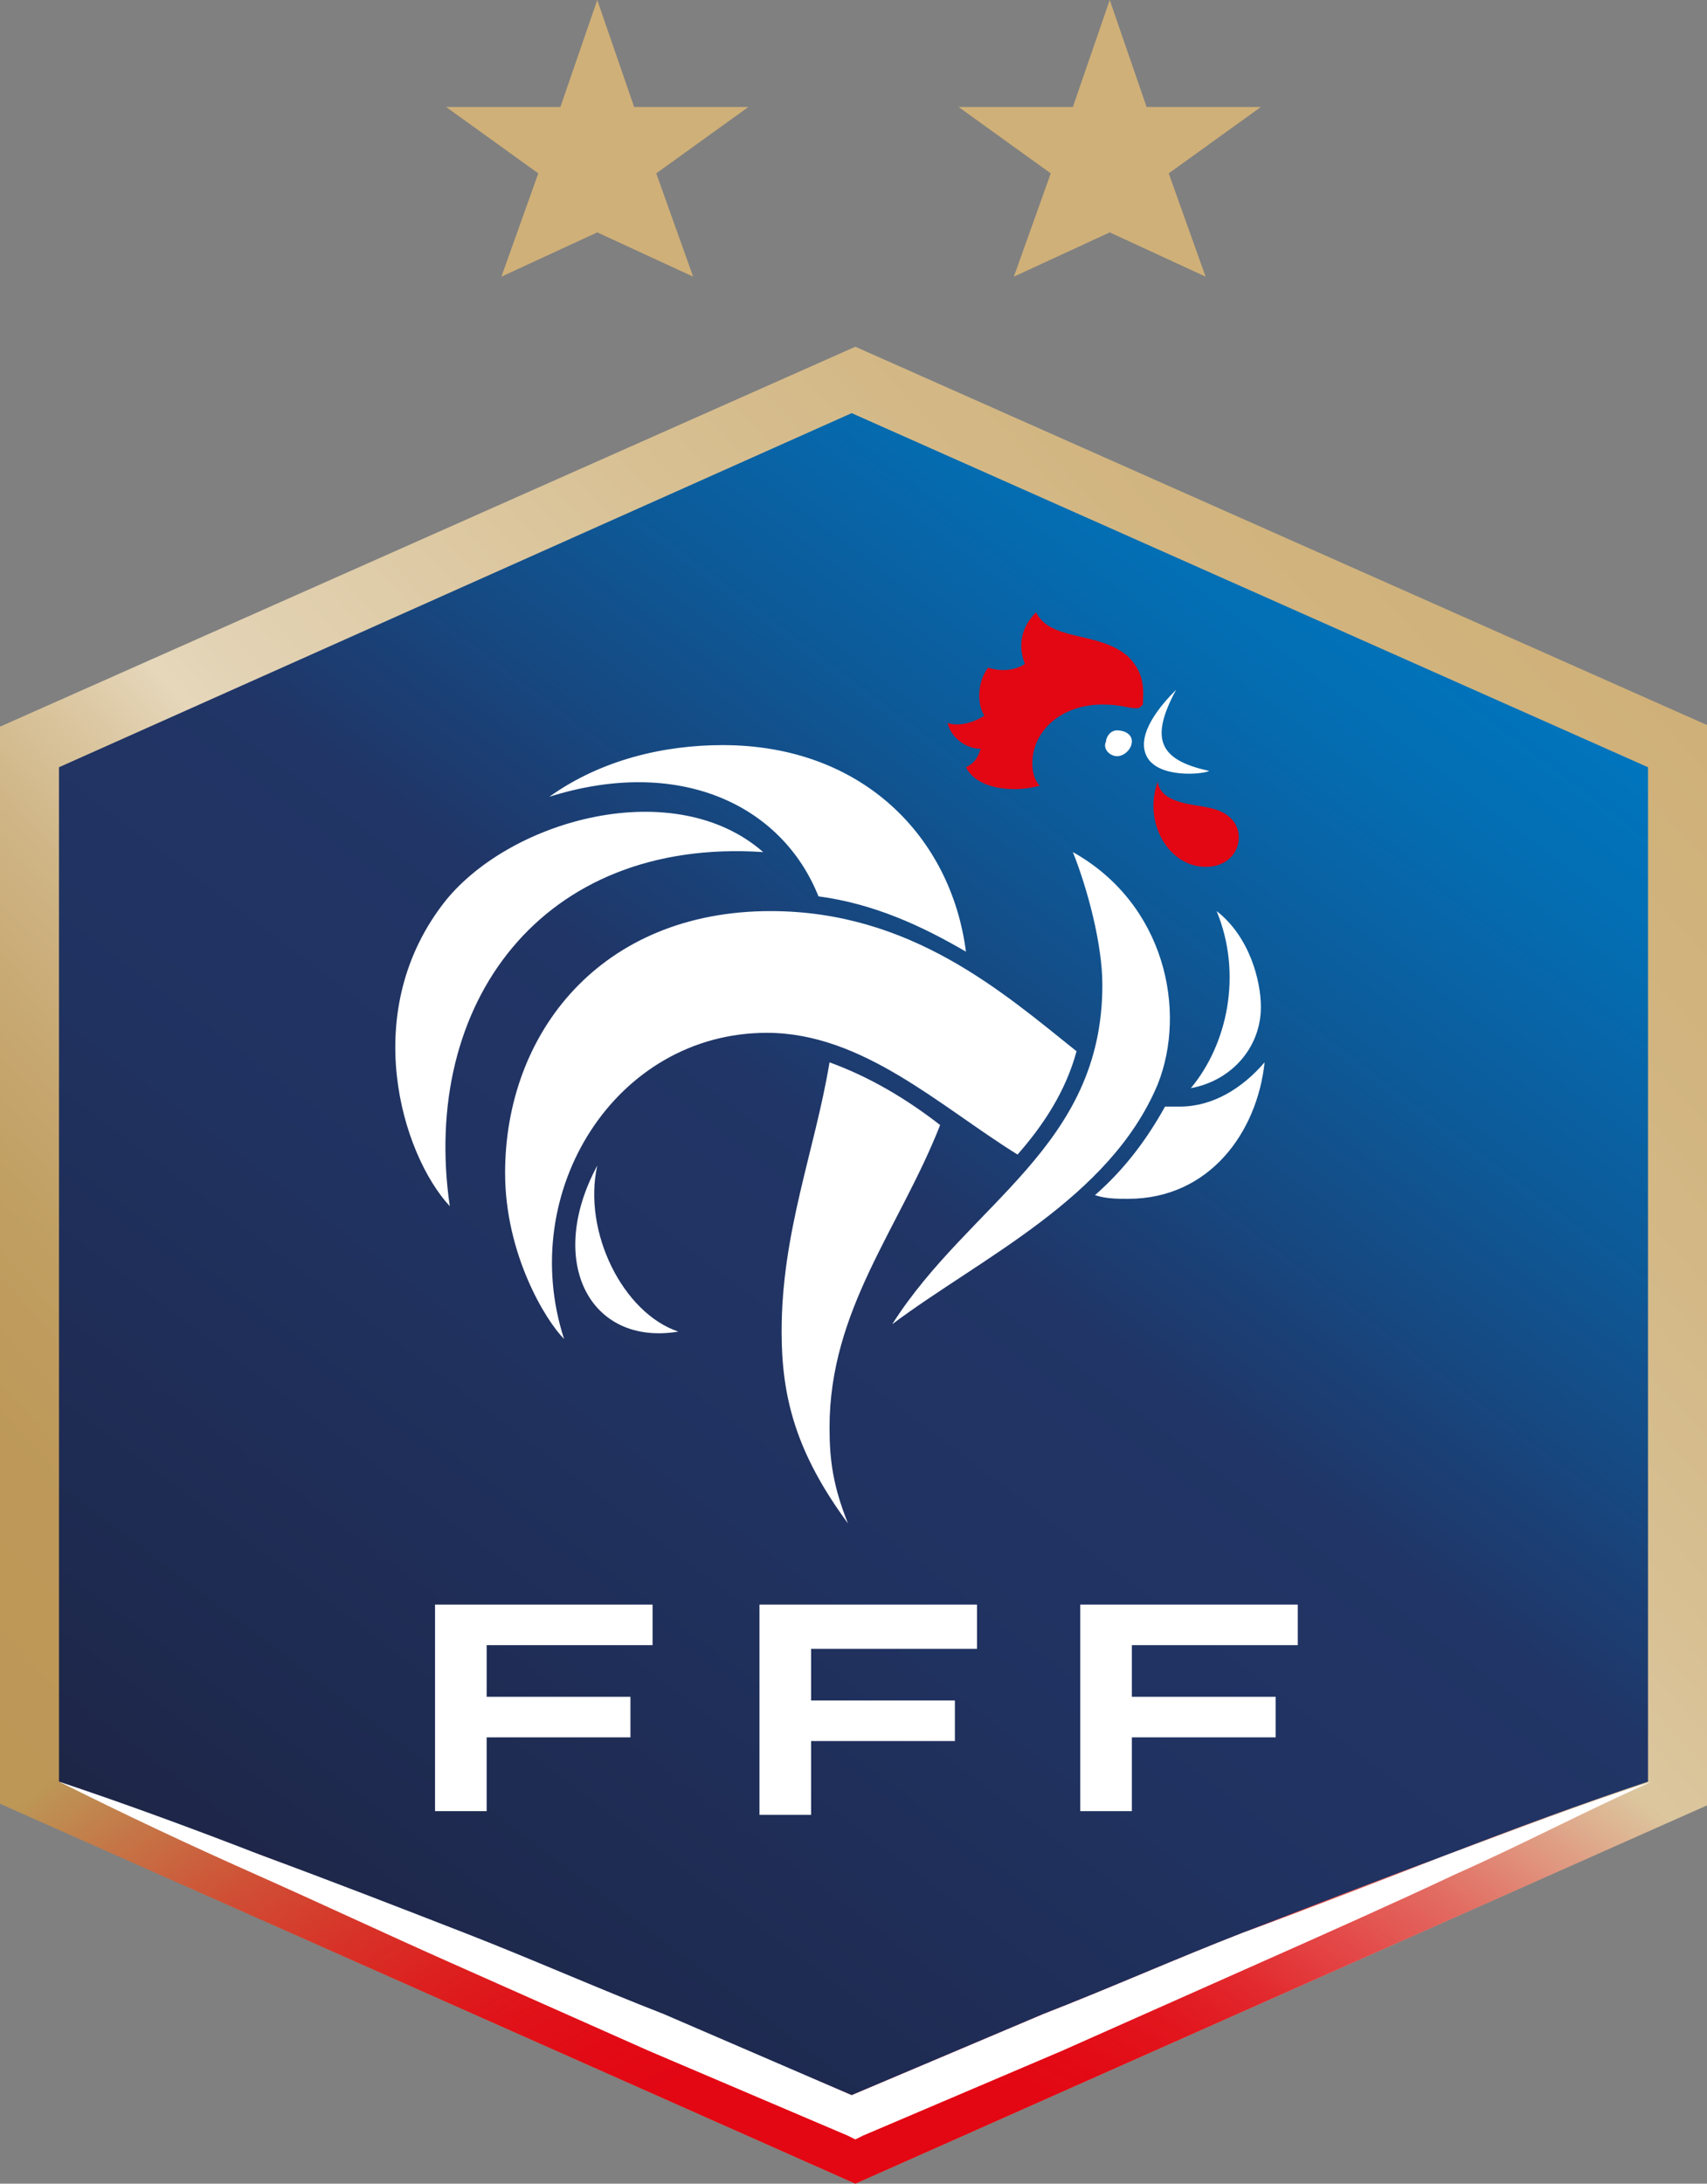
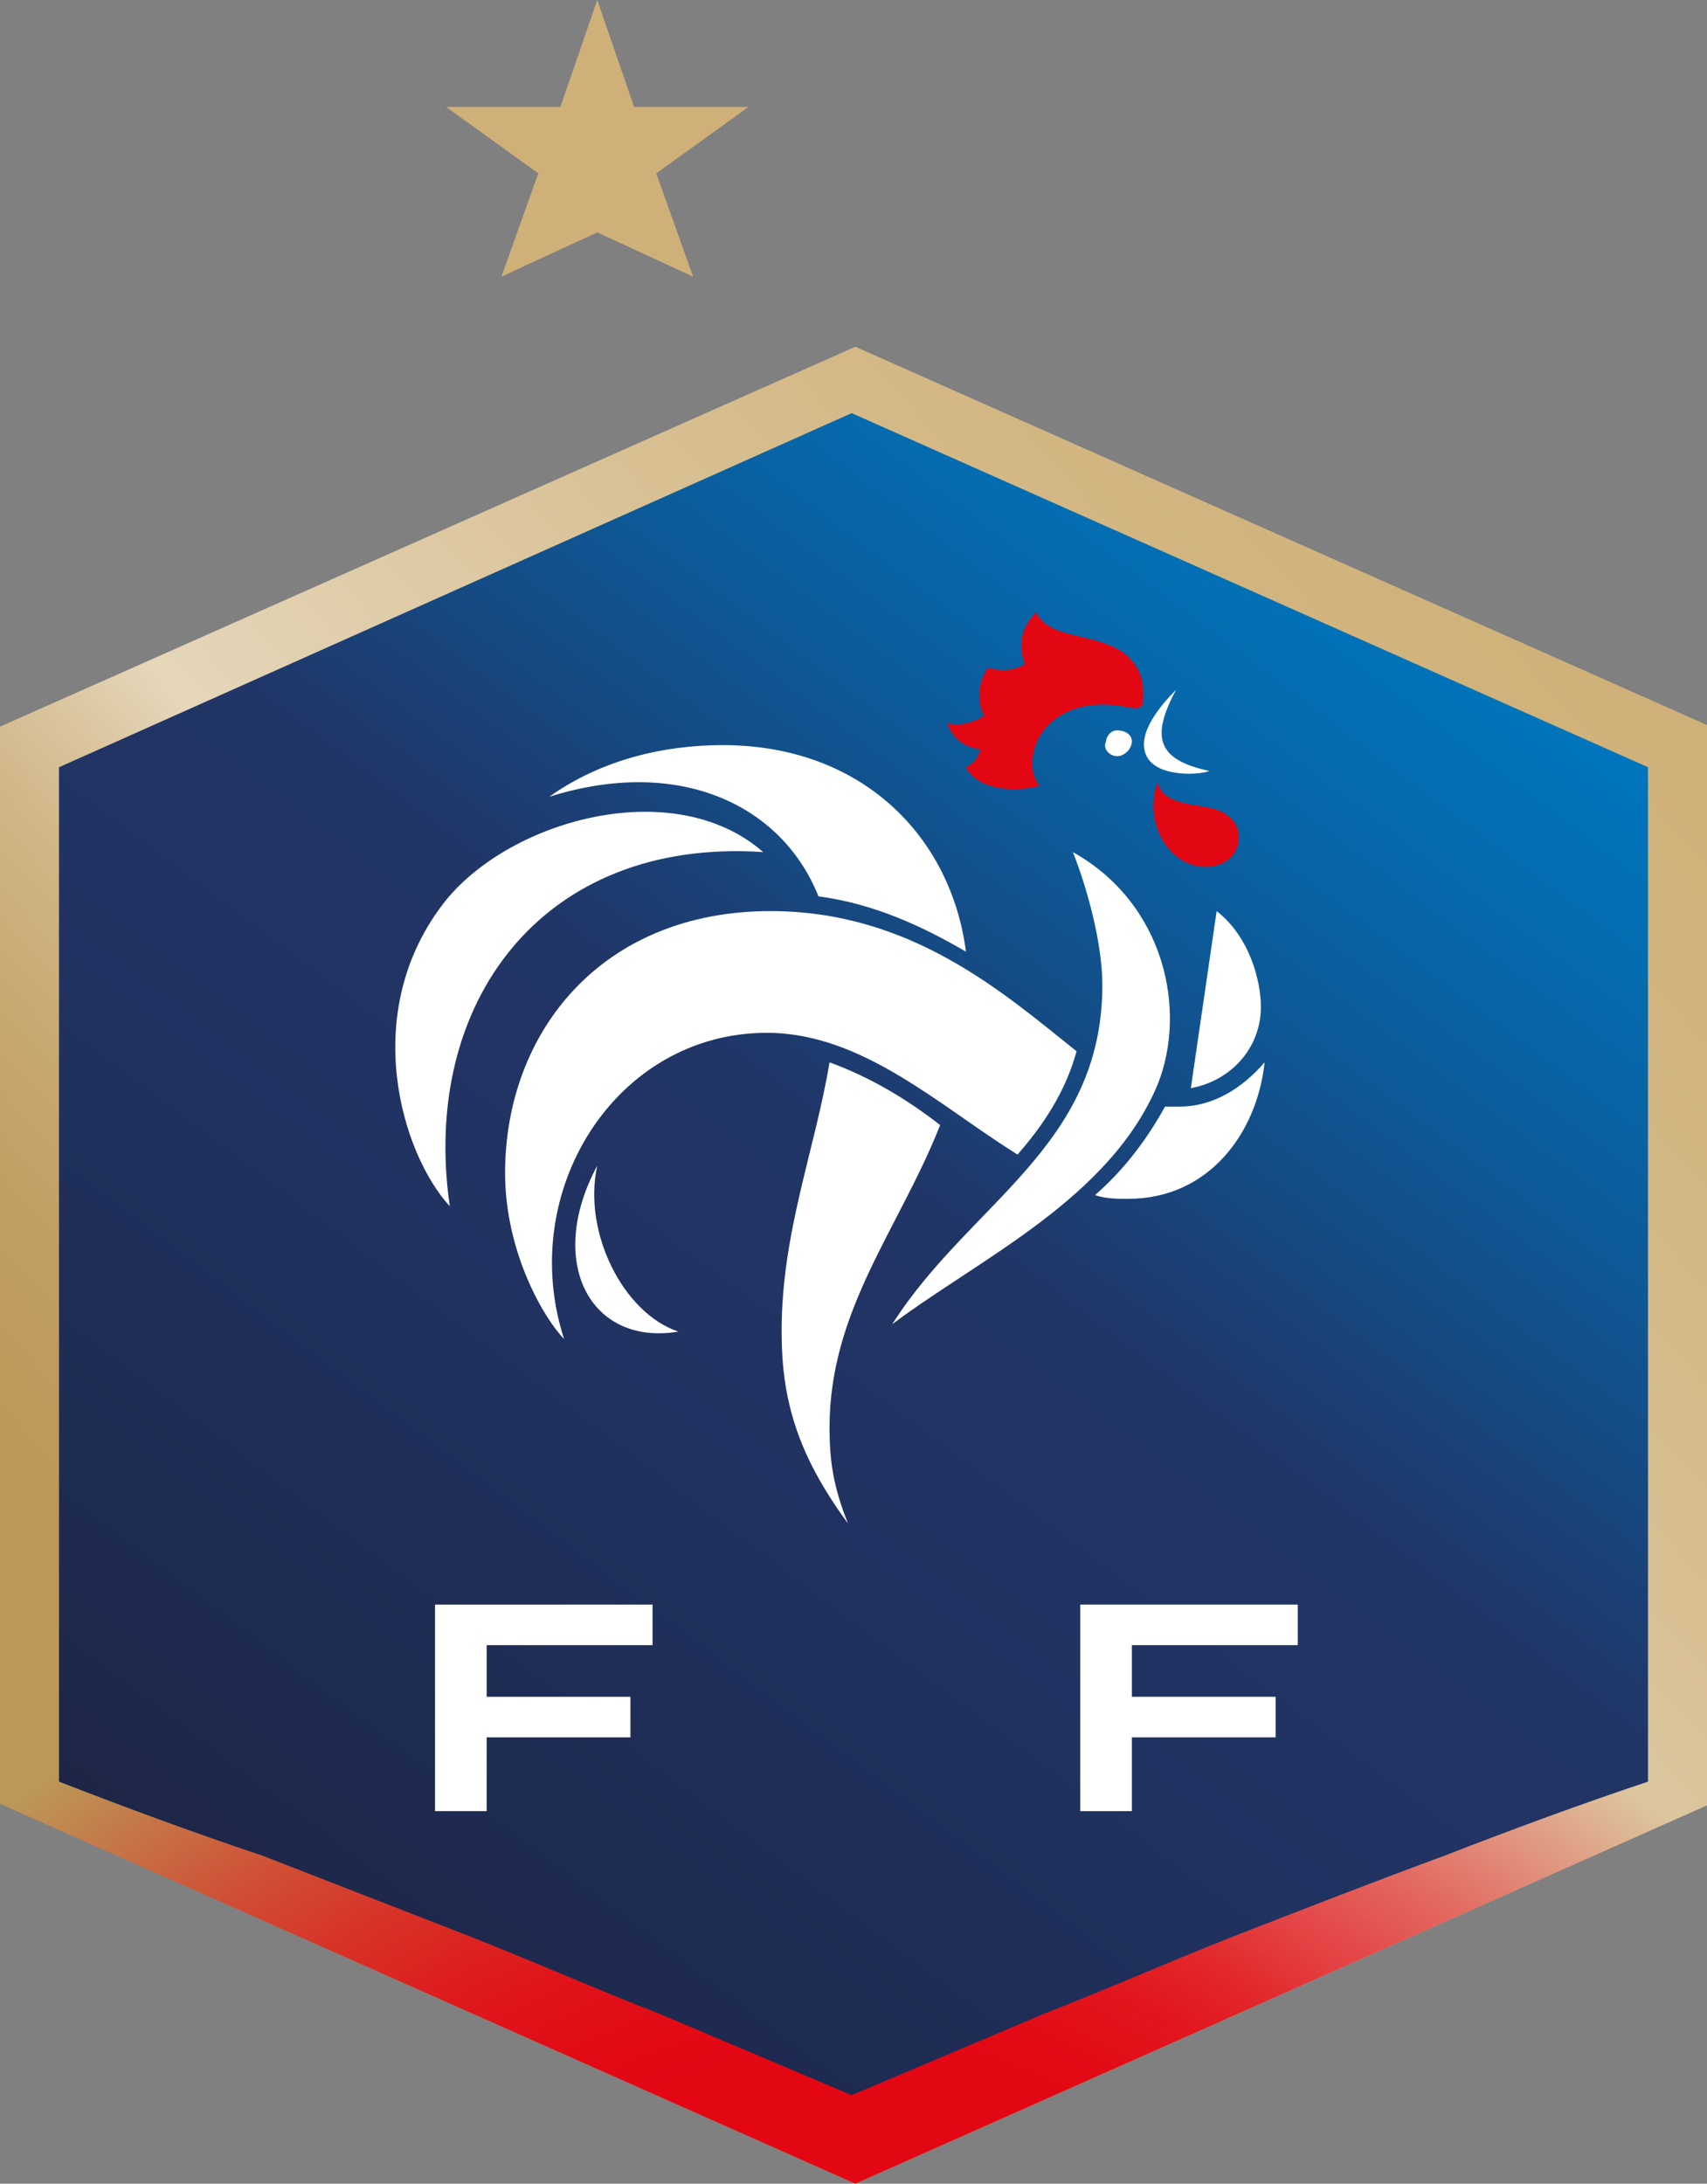
<svg xmlns="http://www.w3.org/2000/svg" version="1.1" id="Calque_1" x="0px" y="0px" viewBox="0 0 46.3 59.2" style="enable-background:new 0 0 46.3 59.2;" xml:space="preserve">
  <rect x="0" y="0" width="46.3" height="59.2" fill="#808080" stroke="none" />
  <style type="text/css">
	.st0{fill:url(#SVGID_1_);}
	.st1{fill:url(#SVGID_00000113325108244661093480000004242871535396989317_);}
	.st2{fill:url(#SVGID_00000036234238140573061450000011445005915108471716_);}
	.st3{fill:#FFFFFF;}
	.st4{fill:#E30613;}
	.st5{fill:#CFB078;}
</style>
  <g>
    <g>
      <linearGradient id="SVGID_1_" gradientUnits="userSpaceOnUse" x1="3.108" y1="15.35" x2="43.206" y2="51.456" gradientTransform="matrix(1 0 0 -1 0 67.738)">
        <stop offset="0" style="stop-color:#BC9756" />
        <stop offset="0.12" style="stop-color:#BD9858" />
        <stop offset="0.2" style="stop-color:#C09E61" />
        <stop offset="0.27" style="stop-color:#C7A871" />
        <stop offset="0.34" style="stop-color:#D0B687" />
        <stop offset="0.4" style="stop-color:#DCC8A3" />
        <stop offset="0.44" style="stop-color:#E6D7BB" />
        <stop offset="0.47" style="stop-color:#E3D3B5" />
        <stop offset="0.69" style="stop-color:#D8C093" />
        <stop offset="0.88" style="stop-color:#D1B47F" />
        <stop offset="1" style="stop-color:#CFB078" />
      </linearGradient>
      <path class="st0" d="M0,48.9l23.2,10.3l23.2-10.3V19.7L23.2,9.4L0,19.7V48.9z" />
      <radialGradient id="SVGID_00000075134699322764690850000005171038003014505103_" cx="-636.461" cy="399.839" r="1" gradientTransform="matrix(29.043 0 0 -19.023 18507.322 7667.338)" gradientUnits="userSpaceOnUse">
        <stop offset="0.27" style="stop-color:#E30613" />
        <stop offset="0.35" style="stop-color:#E30613;stop-opacity:0.98" />
        <stop offset="0.45" style="stop-color:#E30613;stop-opacity:0.92" />
        <stop offset="0.55" style="stop-color:#E30613;stop-opacity:0.82" />
        <stop offset="0.66" style="stop-color:#E30613;stop-opacity:0.67" />
        <stop offset="0.77" style="stop-color:#E30613;stop-opacity:0.49" />
        <stop offset="0.88" style="stop-color:#E30613;stop-opacity:0.26" />
        <stop offset="1" style="stop-color:#E30613;stop-opacity:0" />
      </radialGradient>
      <path style="fill:url(#SVGID_00000075134699322764690850000005171038003014505103_);" d="M0,48.9l23.2,10.3l23.2-10.3V19.7    L23.2,9.4L0,19.7V48.9z" />
      <linearGradient id="SVGID_00000021082270923285667820000007689738684859884186_" gradientUnits="userSpaceOnUse" x1="37.561" y1="52.36" x2="8.735" y2="14.102" gradientTransform="matrix(1 0 0 -1 0 67.738)">
        <stop offset="0" style="stop-color:#0075BD" />
        <stop offset="9.000000e-02" style="stop-color:#046DB2" />
        <stop offset="0.24" style="stop-color:#0E5896" />
        <stop offset="0.44" style="stop-color:#203668" />
        <stop offset="0.45" style="stop-color:#213566" />
        <stop offset="0.64" style="stop-color:#203260" />
        <stop offset="0.89" style="stop-color:#1E2A50" />
        <stop offset="1" style="stop-color:#1E2647" />
      </linearGradient>
      <path style="fill:url(#SVGID_00000021082270923285667820000007689738684859884186_);" d="M12.5,52.4c1.8,0.7,3.6,1.5,5.4,2.2    l5.2,2.2l5.2-2.2c1.8-0.7,3.6-1.5,5.4-2.2c1.8-0.7,3.6-1.4,5.5-2.1c1.8-0.7,3.7-1.4,5.5-2V20.8l-21.6-9.6L1.6,20.8v27.5    c1.8,0.7,3.7,1.4,5.5,2C8.9,51,10.7,51.7,12.5,52.4L12.5,52.4z" />
-       <path class="st3" d="M39.2,50.3c-1.8,0.7-3.6,1.4-5.5,2.1c-1.8,0.7-3.6,1.5-5.4,2.2l-5.2,2.2L18,54.6c-1.8-0.7-3.6-1.5-5.4-2.2    c-1.8-0.7-3.6-1.4-5.5-2.1c-1.8-0.7-3.7-1.4-5.5-2c1.8,0.9,3.5,1.7,5.3,2.5c1.8,0.8,3.5,1.6,5.3,2.4c1.8,0.8,3.6,1.6,5.4,2.4    l5.4,2.3l0.2,0.1l0.2-0.1l5.4-2.3c1.8-0.8,3.6-1.6,5.4-2.4c1.8-0.8,3.6-1.6,5.3-2.4c1.8-0.8,3.5-1.7,5.3-2.5    C42.9,48.9,41.1,49.6,39.2,50.3L39.2,50.3z" />
-       <path class="st3" d="M20.6,49.2H22v-2h3.9v-1.1H22v-1.4h4.5v-1.2h-5.9V49.2z" />
      <path class="st3" d="M35.2,44.7v-1.2h-5.9v5.6h1.4v-2h3.9v-1.1h-3.9v-1.4H35.2z" />
      <path class="st3" d="M17.7,44.7v-1.2h-5.9v5.6h1.4v-2h3.9v-1.1h-3.9v-1.4H17.7z" />
      <path class="st4" d="M32.8,21.9c-0.4-0.1-1.3-0.1-1.4-0.7c-0.4,1.1,0.3,2.3,1.3,2.3c0.6,0,0.9-0.4,0.9-0.8    C33.6,22.3,33.3,22,32.8,21.9L32.8,21.9z M30.6,17.8c-0.8-0.7-2.1-0.4-2.5-1.2c-0.4,0.4-0.5,0.9-0.3,1.4c-0.3,0.2-0.7,0.2-1,0.1    c-0.3,0.4-0.3,1-0.1,1.3c-0.3,0.2-0.7,0.3-1,0.2c0.1,0.4,0.5,0.7,0.9,0.7c-0.1,0.3-0.2,0.4-0.4,0.5c0.3,0.6,1.3,0.7,2,0.5    c-0.1-0.1-0.2-0.3-0.2-0.6c0-0.9,0.8-1.6,1.9-1.6c0.5,0,0.7,0.1,0.9,0.1c0.1,0,0.1,0,0.2-0.1C31,18.8,31.1,18.3,30.6,17.8    L30.6,17.8z" />
-       <path class="st3" d="M22.2,24.3c1.5,0.2,2.8,0.8,4,1.5c-0.4-3.1-2.8-5.6-6.6-5.6c-1.6,0-3.3,0.4-4.7,1.4    C18.4,20.5,21.2,21.8,22.2,24.3z M20.7,23.1c-2.4-2.1-6.8-0.9-8.6,1.3c-2.4,3-1.2,6.9,0.1,8.3C11.4,27.2,14.7,22.7,20.7,23.1z     M30.3,20.5c0.2,0,0.4-0.2,0.4-0.4c0-0.2-0.2-0.3-0.4-0.3c-0.2,0-0.3,0.2-0.3,0.3C29.9,20.3,30.1,20.5,30.3,20.5z M32.8,20.9    c-1.4-0.3-1.6-0.9-0.9-2.2c-0.4,0.4-1.1,1.2-0.8,1.8C31.4,21.1,32.6,21,32.8,20.9L32.8,20.9z M32.3,29.5c1.1-0.2,1.9-1.1,1.9-2.2    c0-0.7-0.3-1.9-1.2-2.6C33.7,26.4,33.3,28.3,32.3,29.5L32.3,29.5z M29.1,23.1c0.4,1,0.8,2.5,0.8,3.6c0,4.4-3.6,5.9-5.7,9.2    c2.4-1.8,5.9-3.4,7.2-6.5C32.2,27.4,31.6,24.5,29.1,23.1z M16.2,31.6c-1.4,2.6-0.2,4.9,2.2,4.5C16.9,35.6,15.8,33.4,16.2,31.6z     M32,30c-0.1,0-0.3,0-0.4,0c-0.5,0.9-1.1,1.7-1.9,2.4c0.3,0.1,0.6,0.1,0.9,0.1c2.2,0,3.5-1.8,3.7-3.7C33.7,29.5,32.9,30,32,30z     M25.5,30.5c-0.9-0.7-1.9-1.3-3-1.7c-0.4,2.4-1.3,4.6-1.3,7.3c0,1.8,0.4,3.3,1.8,5.2c-0.4-1-0.5-1.7-0.5-2.6    C22.5,35.5,24.4,33.3,25.5,30.5L25.5,30.5z M29.2,28.5c-2-1.6-4.5-3.8-8.3-3.8c-4.6,0-7.2,3.3-7.2,7.1c0,2.2,1.1,4,1.6,4.5    C14,32.3,16.7,28,20.8,28c2.6,0,4.7,2,6.8,3.3C28.3,30.5,28.9,29.6,29.2,28.5L29.2,28.5z" />
+       <path class="st3" d="M22.2,24.3c1.5,0.2,2.8,0.8,4,1.5c-0.4-3.1-2.8-5.6-6.6-5.6c-1.6,0-3.3,0.4-4.7,1.4    C18.4,20.5,21.2,21.8,22.2,24.3z M20.7,23.1c-2.4-2.1-6.8-0.9-8.6,1.3c-2.4,3-1.2,6.9,0.1,8.3C11.4,27.2,14.7,22.7,20.7,23.1z     M30.3,20.5c0.2,0,0.4-0.2,0.4-0.4c0-0.2-0.2-0.3-0.4-0.3c-0.2,0-0.3,0.2-0.3,0.3C29.9,20.3,30.1,20.5,30.3,20.5z M32.8,20.9    c-1.4-0.3-1.6-0.9-0.9-2.2c-0.4,0.4-1.1,1.2-0.8,1.8C31.4,21.1,32.6,21,32.8,20.9L32.8,20.9z M32.3,29.5c1.1-0.2,1.9-1.1,1.9-2.2    c0-0.7-0.3-1.9-1.2-2.6L32.3,29.5z M29.1,23.1c0.4,1,0.8,2.5,0.8,3.6c0,4.4-3.6,5.9-5.7,9.2    c2.4-1.8,5.9-3.4,7.2-6.5C32.2,27.4,31.6,24.5,29.1,23.1z M16.2,31.6c-1.4,2.6-0.2,4.9,2.2,4.5C16.9,35.6,15.8,33.4,16.2,31.6z     M32,30c-0.1,0-0.3,0-0.4,0c-0.5,0.9-1.1,1.7-1.9,2.4c0.3,0.1,0.6,0.1,0.9,0.1c2.2,0,3.5-1.8,3.7-3.7C33.7,29.5,32.9,30,32,30z     M25.5,30.5c-0.9-0.7-1.9-1.3-3-1.7c-0.4,2.4-1.3,4.6-1.3,7.3c0,1.8,0.4,3.3,1.8,5.2c-0.4-1-0.5-1.7-0.5-2.6    C22.5,35.5,24.4,33.3,25.5,30.5L25.5,30.5z M29.2,28.5c-2-1.6-4.5-3.8-8.3-3.8c-4.6,0-7.2,3.3-7.2,7.1c0,2.2,1.1,4,1.6,4.5    C14,32.3,16.7,28,20.8,28c2.6,0,4.7,2,6.8,3.3C28.3,30.5,28.9,29.6,29.2,28.5L29.2,28.5z" />
      <path class="st5" d="M14.6,4.7l-2.5-1.8h3.1l1-2.9l1,2.9h3.1l-2.5,1.8l1,2.8l-2.6-1.2l-2.6,1.2L14.6,4.7z" />
-       <path class="st5" d="M28.5,4.7L26,2.9h3.1l1-2.9l1,2.9h3.1l-2.5,1.8l1,2.8l-2.6-1.2l-2.6,1.2L28.5,4.7z" />
    </g>
  </g>
</svg>